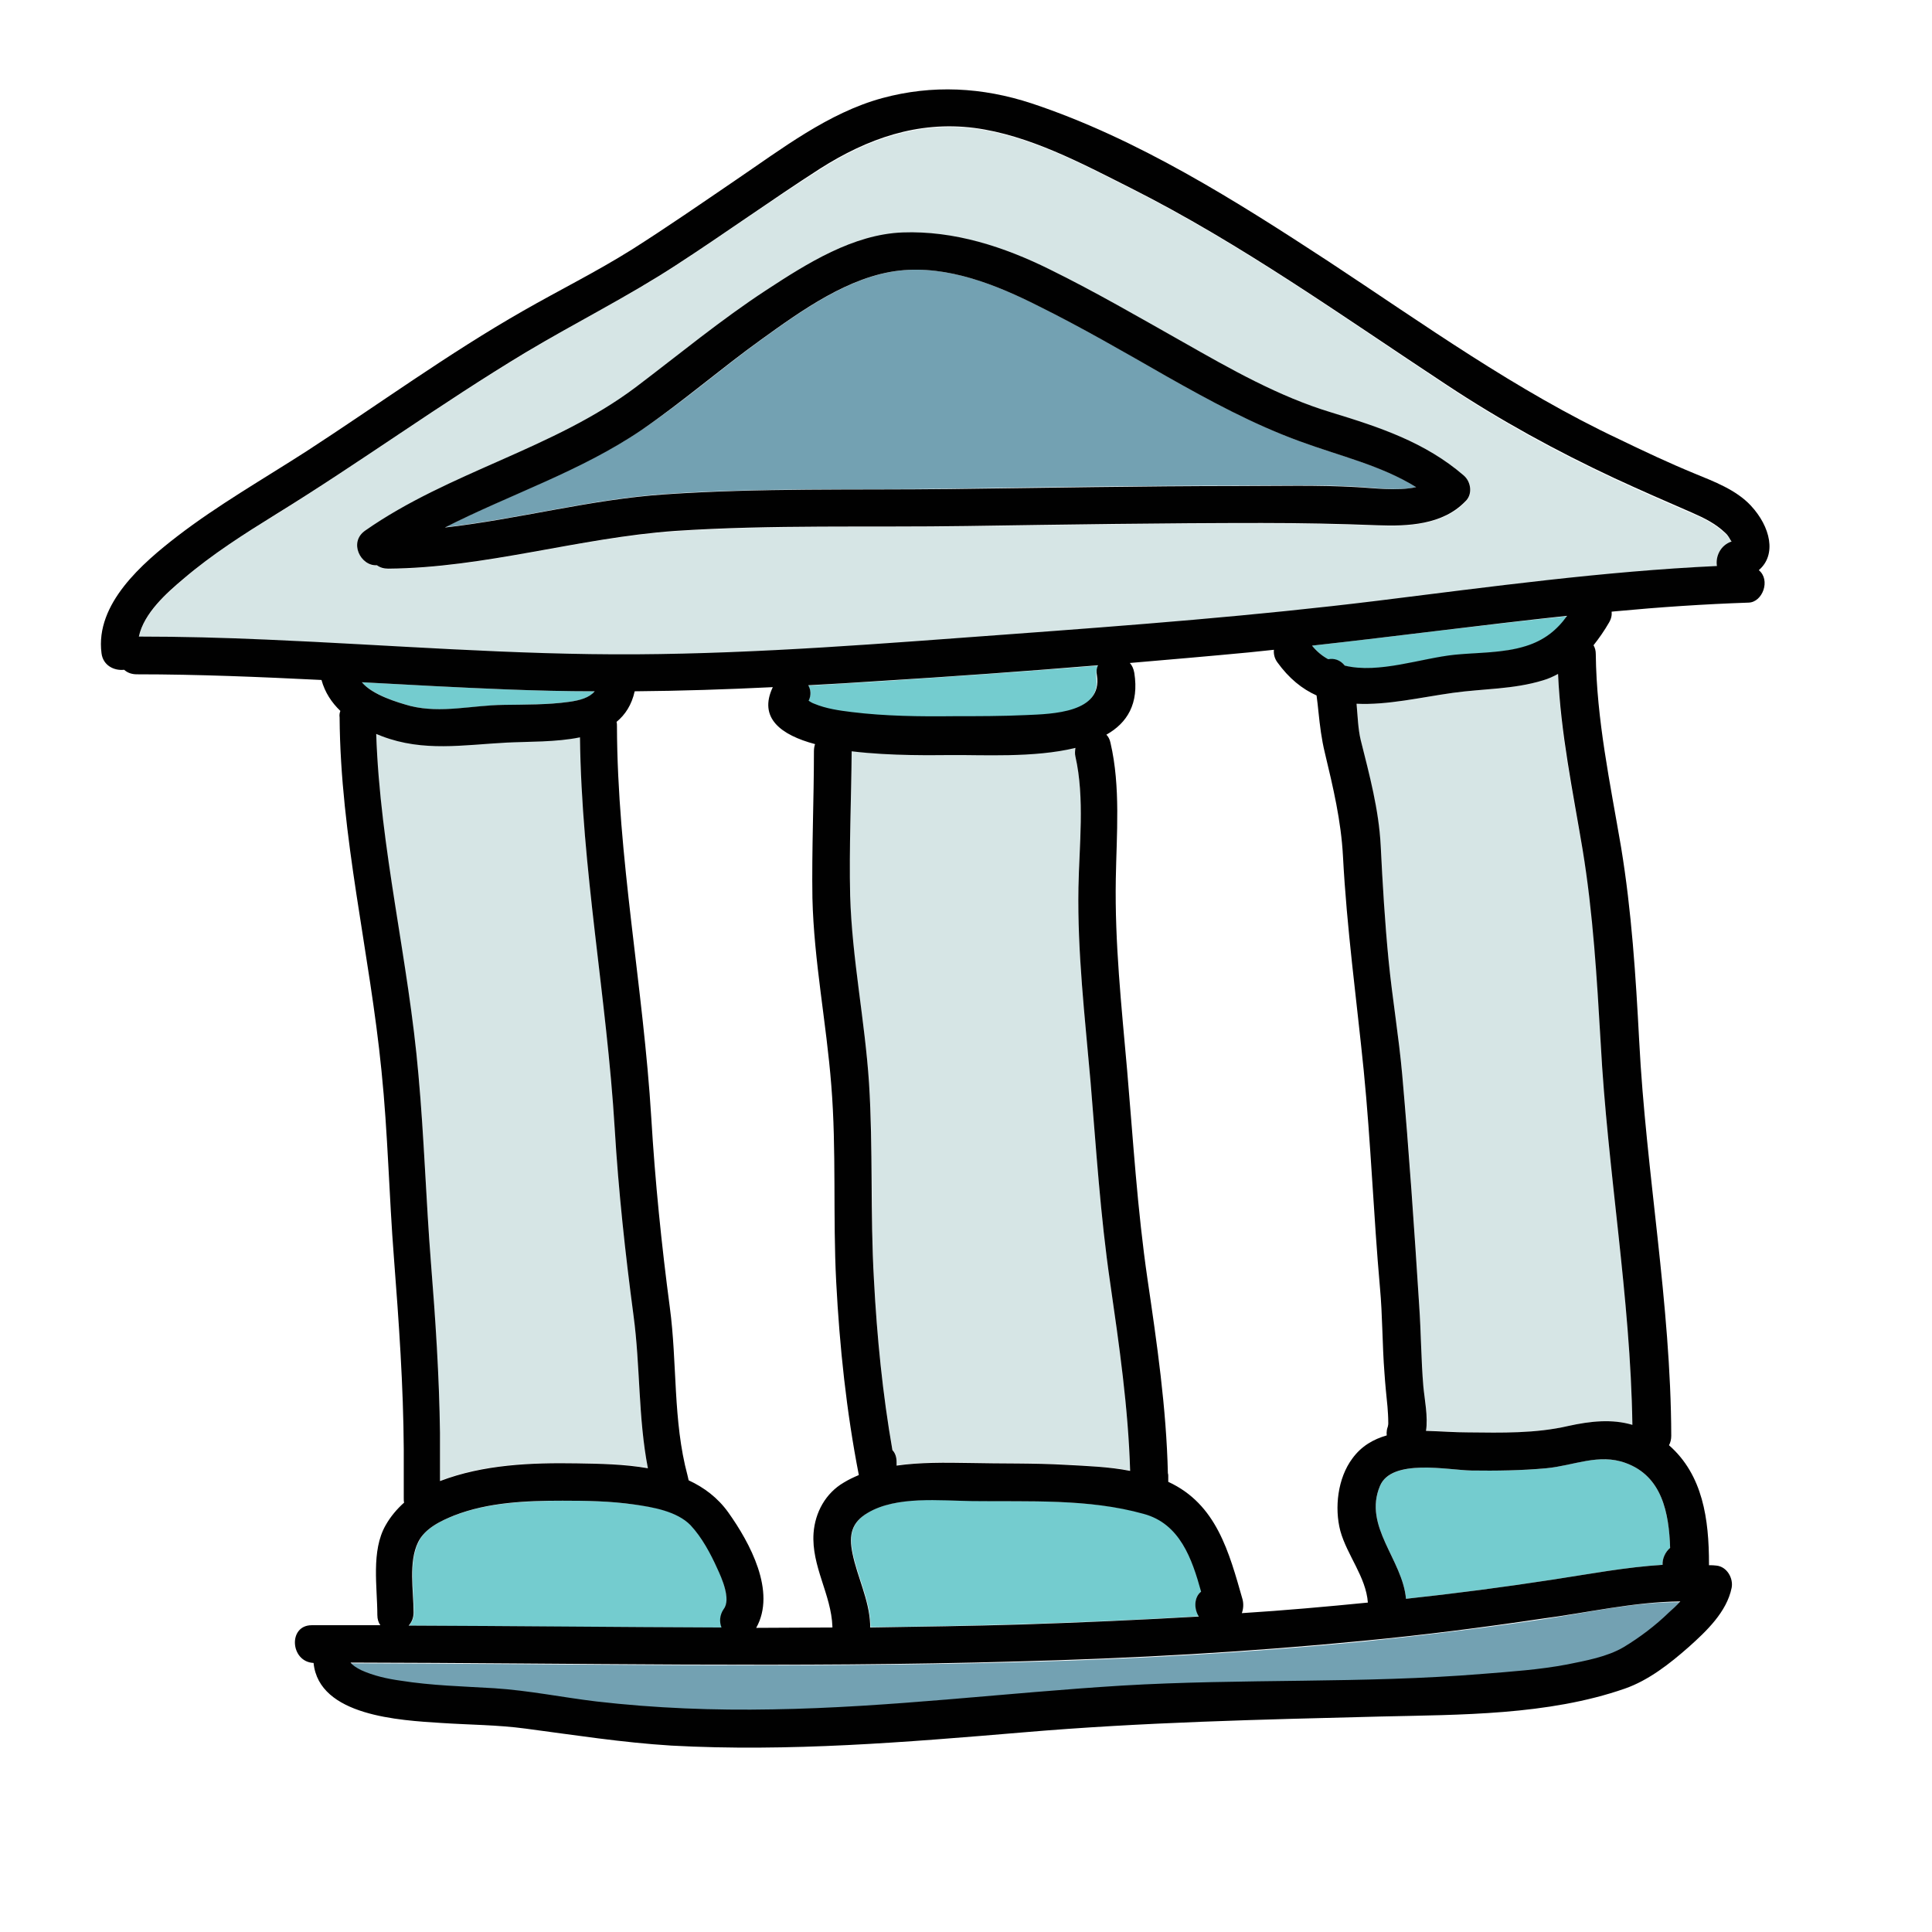
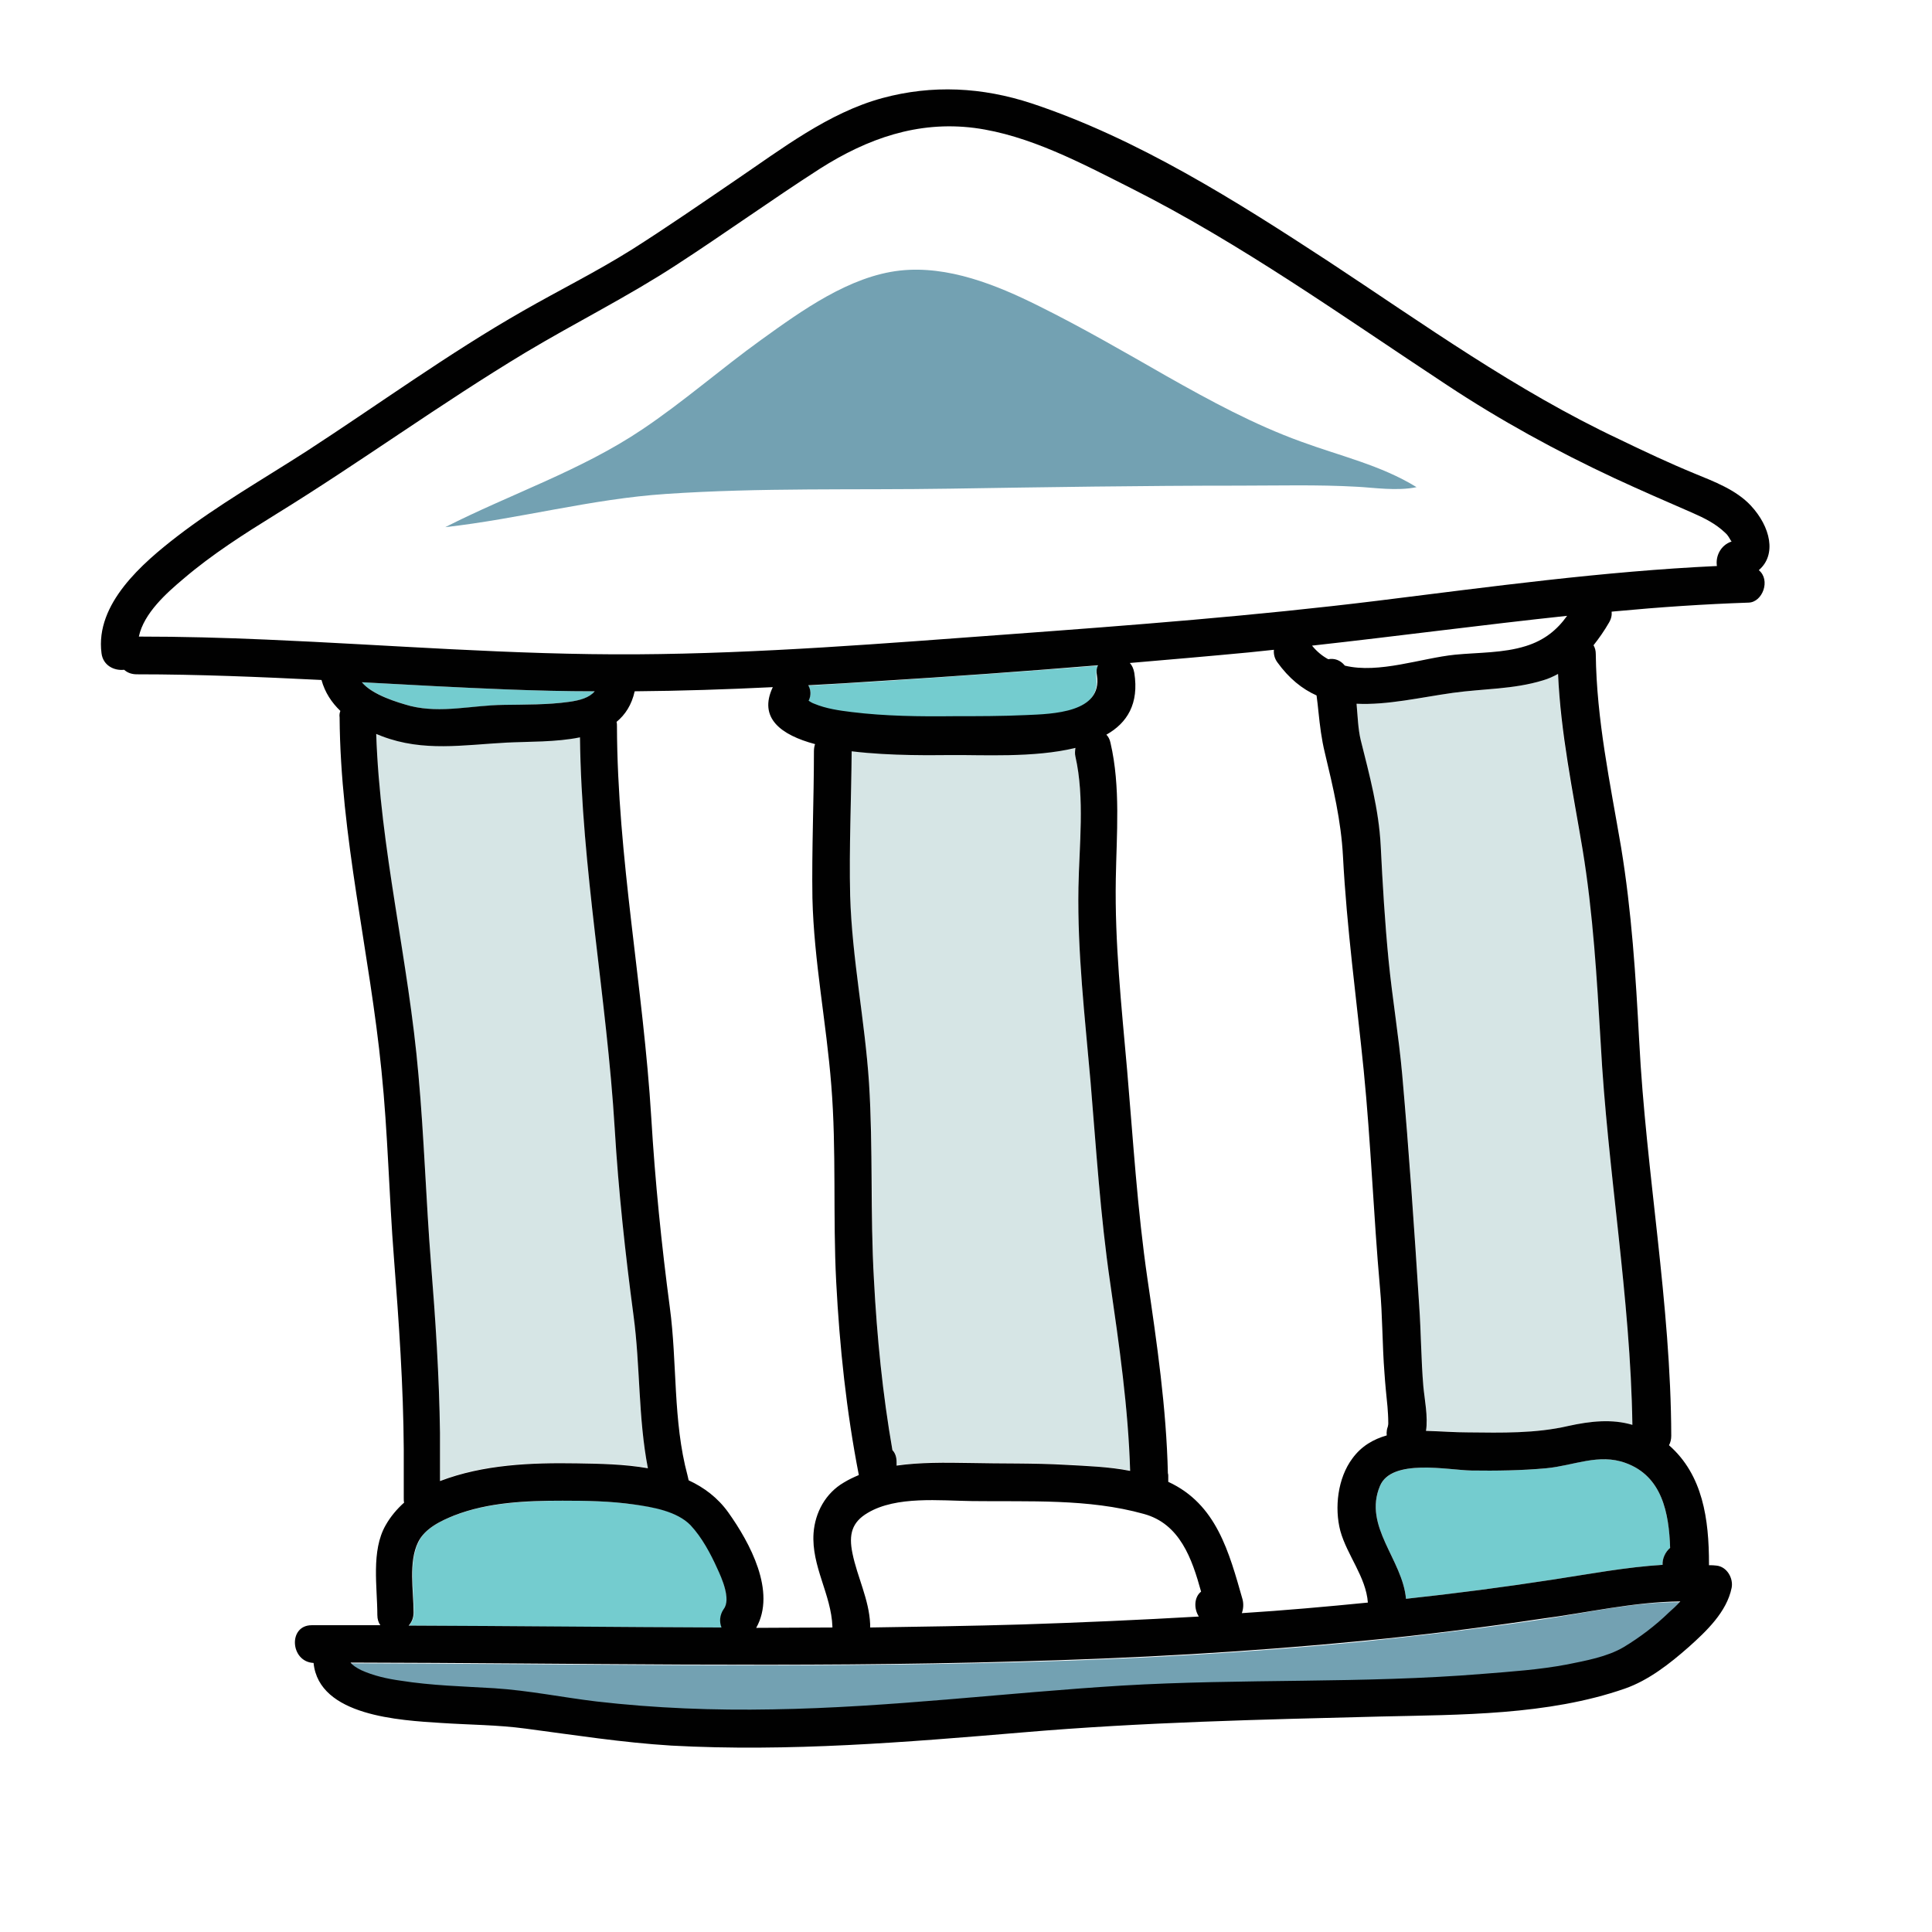
<svg xmlns="http://www.w3.org/2000/svg" viewBox="0 0 512 512" width="48px" height="48px">
-   <path fill="#74CCCF" d="M318.4 421.7c-2.4-8.8-5.6-18-15.2-20.6-14.7-4-30.4-3.1-45.5-3.4-8.4-.1-20-1.3-27.6 3.1-4.3 2.5-5.1 5.9-4.1 10.7 1.3 6.4 4.4 12.2 4.7 18.8 0 .3 0 .6 0 .9 13.4-.1 26.8-.4 40.2-.8 15.6-.5 31.3-1.1 46.9-2.1C316.3 426.2 316.5 423.2 318.4 421.7zM347.7 171.1c1.3 1.6 2.8 2.8 4.4 3.7 1.5-.3 3.2.2 4.4 1.7 9 2.2 20.3-2 29.2-2.9 6.2-.6 12.9-.5 18.8-2.3 4.8-1.5 8.1-4.2 10.9-8C392.8 165.6 370.3 168.6 347.7 171.1z" />
  <path fill="#D6E5E5" d="M294.2,339.9c-2.6-17.8-3.7-35.5-5.2-53.4c-1.5-17.1-3.5-34.1-3.2-51.4c0.2-11.2,1.7-23.7-0.8-34.7c-0.2-0.8-0.2-1.6,0-2.3c-11,2.7-25,1.8-33.2,1.9c-3.9,0-15.3,0.4-26.1-1c-0.1,12.8-0.7,25.5-0.4,38.3c0.4,16.7,3.9,33,5,49.6c1.2,17.3,0.4,34.8,1.3,52.1c0.8,15.1,2.3,30.3,4.9,45.2c0.7,0.7,1.1,1.8,1.1,3.1v1c6.3-0.9,12.9-0.8,19.2-0.7c8.6,0.1,17.1,0,25.7,0.5c5.5,0.3,11.4,0.6,17,1.6C299,373,296.6,356.5,294.2,339.9z" />
  <path fill="#74CCCF" d="M134.2 182.7c-12.8-.5-25.5-1.2-38.3-1.9 2.9 3.4 9.6 5.4 12.9 6.3 8.2 2 16.3-.1 24.6-.3 5.7-.1 11.7 0 17.4-.8 2.9-.4 5.4-1 6.8-2.8C149.8 183.2 142 183 134.2 182.7zM190.2 415.7c-1.8-4-4-8.3-7.1-11.5-3.6-3.8-10.1-4.9-15-5.5-6.3-.9-12.6-1-18.9-1-9.6.1-19.6.4-28.7 3.9-3.6 1.4-7.9 3.4-9.6 7.1-2.6 5.3-1.2 12.8-1.2 18.6 0 1.5-.5 2.6-1.3 3.5 27.6.2 55.2.5 82.9.5-.6-1.5-.5-3.3.7-4.9C193.8 423.8 191.2 418.1 190.2 415.7zM291 176.4c-19.5 1.6-38.9 2.9-58.4 4.2-6.1.4-12.2.7-18.4 1.1.7 1.2.8 2.7-.1 4.3.4.2 1 .6 1.5.8 3.1 1.3 6.6 1.8 9.9 2.2 9 1.1 18 1.2 27 1.1 6.4-.1 12.9-.1 19.3-.3 7-.3 20.2-.7 18.7-10.5C290.5 178 290.6 177.1 291 176.4z" />
  <path fill="#D6E5E5" d="M167.9,348.6c-2.2-16.5-4-33.1-5-49.7c-2.1-34.6-8.8-68.9-9.2-103.6c-6.3,1.2-13.6,1.1-19.5,1.4c-11.4,0.6-22,2.5-33-1.7c-0.5-0.2-1-0.4-1.5-0.6c0.9,30.4,8.5,60.2,11.2,90.4c1.5,16.5,2,33.1,3.3,49.7c1.1,15,2.2,30,2.4,45.1c0,0.2,0,0.4,0,0.7v12.1c11.5-4.4,24.2-4.9,36.3-4.7c6,0.1,12.5,0.2,18.8,1.3C169.1,375.7,169.7,362.1,167.9,348.6z" />
  <path fill="#73A1B2" d="M344.7,117c-12.4-4.5-24-10.8-35.5-17.3c-11.2-6.4-22.4-12.9-33.9-18.6c-11.2-5.6-24.1-10.8-36.8-9.4c-13.4,1.5-26,10.6-36.7,18.3c-10.7,7.7-20.7,16.5-31.6,23.8c-16.2,10.9-34.9,17.1-52.2,25.9c19.6-2.2,38.8-7.5,58.5-8.8c25-1.7,50.1-1,75.2-1.4c25.5-0.4,51-0.8,76.5-0.8c10.5,0,21-0.3,31.5,0.3c4.1,0.2,10.6,1.2,15.7,0.1C366,123.3,355.3,120.9,344.7,117z" />
-   <path fill="#D6E5E5" d="M459,143.8c-0.1-0.1-0.2-0.3-0.3-0.4c-0.4-0.6-0.8-1.4-1.4-1.9c-2.6-2.4-5.5-4-8.7-5.3c-7-3-13.9-6-20.7-9.2c-15.5-7.2-30.2-15.3-44.4-24.7C356,84.1,329.1,64.8,299.7,50c-12.9-6.5-26.9-14-41.4-15.9c-15-1.9-28.4,2.8-40.9,10.8C204.4,53.1,192,62,179.1,70.4c-12.9,8.4-26.7,15.1-39.8,23.1c-22.5,13.5-43.8,29-66.2,42.9c-8.5,5.2-17,10.6-24.5,17.1c-4.4,3.8-10.5,9.1-11.8,15.3c11.3,0,22.5,0.3,33.8,0.8c32.7,1.4,65.4,4.1,98.1,3.9c32.9-0.2,65.8-2.9,98.6-5.3c32.6-2.4,65.3-4.9,97.8-8.9c29.9-3.7,59.8-7.8,89.9-9.2C454.6,147.5,455.9,144.5,459,143.8z M388.4,133c-5.9,6.1-15.1,6.6-23.2,6.3c-10.3-0.4-20.4-0.6-30.7-0.6c-26.1,0-52.1,0.4-78.2,0.8c-25.7,0.4-51.6-0.4-77.3,1.3c-25.6,1.7-50.4,9.7-76,10c-1.2,0-2.2-0.3-3-0.9c-4.3,0.3-7.6-6.1-3.1-9.2c22.3-15.7,49.9-21.6,71.7-38c11.5-8.7,22.6-17.9,34.7-25.8c10.7-7,22.9-14.7,36-15.2c13.6-0.5,26.9,3.8,39,9.8c12,6,23.7,12.7,35.4,19.3c12.5,7.1,25.4,14.4,39.2,18.6c12.7,3.8,24.8,7.9,35.1,16.7C389.9,127.7,390.3,131.1,388.4,133z" />
  <path fill="#73A1B2" d="M408.4,429.2c-15.6,2.3-31.2,4.2-46.8,5.8c-30.6,3-61.3,4.7-92,5.5c-58.9,1.6-117.8,0.4-176.7,0.3c0.5,0.7,1.6,1.5,2.8,2c3.3,1.5,6.9,2.2,10.5,2.8c8.2,1.2,16.5,1.5,24.8,2c9.1,0.5,17.9,2.4,27,3.5c15.5,1.8,31.1,2.4,46.8,2.1c31-0.6,61.6-4.5,92.5-6.3c31.8-1.9,63.9-0.5,95.6-3.1c7.5-0.6,15-1.2,22.4-2.5c5-0.9,10.6-1.9,15-4.6c4.3-2.6,8.4-5.7,12-9.2c0.9-0.9,1.9-1.9,3-2.9C432.9,424.5,420.7,427.4,408.4,429.2z" />
  <path fill="#D6E5E5" d="M424.2,276.4c-0.9-17.1-1.9-34.3-4.8-51.3c-2.7-15.4-5.9-30.8-6.5-46.5c-1.3,0.7-2.6,1.2-4,1.7c-7.7,2.4-15.8,2.2-23.8,3.3c-8.5,1.2-17.4,3.3-25.6,2.9c0.3,3.3,0.4,6.7,1.1,9.6c2.3,9.3,4.7,18.5,5.3,28c0.5,10.2,1.1,20.4,2.1,30.5c1,10.1,2.7,20.1,3.6,30.2c1.9,20.4,3.2,40.8,4.5,61.2c0.5,7.1,0.5,14.3,1.1,21.4c0.3,3.2,1.4,8,0.7,11.8c3.8,0,7.7,0.3,11.2,0.4c8.8,0.1,17.9,0.3,26.5-1.7c5.8-1.3,11.5-1.9,17-0.3C432.1,343.8,426,310.2,424.2,276.4z" />
  <path fill="#74CCCF" d="M430.8,387.7c-7.2-2.6-13.8,0.7-21,1.4c-6.6,0.6-13.3,0.7-19.9,0.6c-6.1-0.1-21-3.3-24.2,4.1c-4.5,10.7,6,19.5,6.9,29.9c13-1.4,26-3.1,39-5.1c9.8-1.5,19.3-3.3,29-3.9c-0.1-1.6,0.7-3.3,2-4.5C442.3,401,440.5,391.2,430.8,387.7z" />
-   <path fill="#010101" d="M387.9,126c-10.2-8.8-22.3-12.8-35.1-16.7c-13.9-4.2-26.7-11.5-39.2-18.6c-11.7-6.6-23.4-13.4-35.4-19.3c-12.1-6-25.3-10.3-39-9.8c-13.1,0.5-25.3,8.2-36,15.2c-12.1,7.9-23.2,17.1-34.7,25.8c-21.8,16.4-49.4,22.4-71.7,38c-4.5,3.1-1.2,9.5,3.1,9.2c0.8,0.6,1.8,0.9,3,0.9c25.6-0.2,50.5-8.2,76-10c25.7-1.7,51.5-0.9,77.3-1.3c26.1-0.4,52.1-0.8,78.2-0.8c10.3,0,20.5,0.2,30.7,0.6c8,0.3,17.2-0.1,23.2-6.3C390.3,131.1,389.9,127.7,387.9,126z M359.6,129.1c-10.5-0.6-21-0.3-31.5-0.3c-25.5,0-51,0.5-76.5,0.8c-25.1,0.3-50.2-0.3-75.2,1.4c-19.7,1.3-39,6.6-58.5,8.8c17.3-8.8,36-14.9,52.2-25.9C181,106.4,191,97.7,201.7,90c10.7-7.7,23.3-16.8,36.7-18.3c12.8-1.4,25.7,3.8,36.8,9.4c11.5,5.7,22.7,12.2,33.9,18.6c11.5,6.5,23.1,12.8,35.5,17.3c10.6,3.9,21.3,6.3,30.7,12.1C370.3,130.2,363.7,129.3,359.6,129.1z" />
  <path fill="#010101" d="M466.1,151.1c4.8-4.1,3.1-11.5-2.1-17.1c-3.9-4.2-9.8-6.4-14.9-8.5c-6.8-2.8-13.4-5.9-20-9.1c-27.4-12.9-51.8-30.5-77-47.1c-24.6-16.1-50.7-32.6-78.7-41.9c-13.1-4.3-26.3-5-39.6-1.4c-14.3,3.9-26.7,13.5-38.8,21.7c-9.1,6.2-18.2,12.5-27.5,18.4c-9.4,5.9-19.3,10.8-28.9,16.3c-19.8,11.3-38.3,24.8-57.4,37.2c-11.5,7.4-23.4,14.2-34.2,22.5c-9.2,7.1-21.8,17.9-20.1,31c0.4,3.3,3.4,4.7,6,4.4c0.9,0.8,2,1.2,3.4,1.2c16.3,0,32.6,0.7,48.9,1.5c0.9,3.3,2.7,6,5,8.2c-0.2,0.5-0.3,1.1-0.2,1.7c0.2,31.6,8,62.4,11.1,93.7c1.7,16.5,2,33.1,3.3,49.6c1.3,16.9,2.5,33.8,2.6,50.7v13c0,0.4,0,0.8,0.1,1.1c-1.9,1.7-3.6,3.7-4.9,6c-3.9,6.8-2.2,16.4-2.2,23.8c0,1.1,0.3,2,0.8,2.7c-6.1,0-12.1,0-18.2,0c-6.3,0-5.7,9.7,0.5,10c1.4,14.1,22.9,15.2,33.8,15.9c7.5,0.5,15,0.5,22.4,1.5c12.9,1.7,25.6,3.7,38.6,4.5c31.1,1.7,62.3-0.9,93.2-3.5c31.6-2.7,63-3.4,94.6-4.2c21.3-0.5,44.5-0.3,64.9-7.4c6.3-2.2,11.9-6.6,16.9-11c4.7-4.2,10.1-9.3,11.4-15.7c0.5-2.5-1.2-5.6-4-5.9c-0.7-0.1-1.3-0.1-2-0.1c0-0.1,0-0.2,0-0.3c0-11.9-1.6-23.6-10.6-31.5c0.4-0.7,0.6-1.6,0.6-2.5c-0.1-35-6.7-69.7-8.5-104.7c-0.9-17.1-2-34.3-4.8-51.3c-2.9-17-6.5-33.8-6.7-51.1c0-1-0.2-1.7-0.6-2.4c1.5-1.9,2.9-3.9,4.1-6c0.6-1,0.8-2,0.7-2.9c0.3,0,0.6-0.1,1-0.1c11.7-1.1,23.5-1.9,35.3-2.3C467.1,159.6,469.3,153.7,466.1,151.1z M95.9,180.8c12.8,0.7,25.5,1.4,38.3,1.9c7.8,0.3,15.6,0.5,23.4,0.5c-1.4,1.7-3.9,2.4-6.8,2.8c-5.7,0.8-11.6,0.7-17.4,0.8c-8.3,0.1-16.4,2.3-24.6,0.3C105.5,186.2,98.7,184.2,95.9,180.8z M99.7,194.5c0.5,0.2,1,0.4,1.5,0.6c11,4.2,21.6,2.3,33,1.7c5.9-0.3,13.2-0.1,19.5-1.4c0.4,34.7,7.1,69,9.2,103.6c1,16.6,2.8,33.2,5,49.7c1.8,13.4,1.2,27,3.8,40.4c-6.3-1.1-12.8-1.2-18.8-1.3c-12.1-0.2-24.8,0.3-36.3,4.7v-12.1c0-0.2,0-0.4,0-0.7c-0.2-15.1-1.2-30.1-2.4-45.1c-1.3-16.5-1.8-33.2-3.3-49.7C108.3,254.6,100.7,224.9,99.7,194.5z M216,197.2c-0.2,0.6-0.3,1.2-0.3,1.9c0,13-0.6,26-0.4,38.9c0.4,16.7,3.7,33,5,49.6c1.4,17.3,0.4,34.8,1.3,52.1c0.9,17.2,2.7,34.3,6,51.2c-1.4,0.6-2.7,1.2-4,2c-4.8,2.8-7.6,7.9-8,13.4c-0.6,8.8,4.7,16.2,5,24.8c0,0.1,0,0.1,0,0.2c-6.7,0-13.5,0.1-20.2,0.1c5.4-9.6-1.7-22.6-7.4-30.6c-2.8-3.9-6.4-6.6-10.5-8.5c-0.1-0.5-0.2-0.9-0.3-1.3c-3.9-14.5-2.7-29.8-4.7-44.6c-2.2-16.6-3.9-33.4-4.9-50.1c-2.1-34.7-9-69.1-9.1-103.9c0-0.4,0-0.7-0.1-1.1c2.3-1.9,4-4.5,4.8-8.1c12.2-0.1,24.4-0.5,36.6-1.1C200.9,190.3,207,194.8,216,197.2z M214.2,181.6c6.1-0.3,12.2-0.7,18.4-1.1c19.5-1.2,39-2.6,58.4-4.2c-0.4,0.7-0.5,1.7-0.3,2.7c1.5,9.9-11.8,10.2-18.7,10.5c-6.4,0.3-12.9,0.3-19.3,0.3c-9,0.1-18.1,0-27-1.1c-3.3-0.4-6.8-0.9-9.9-2.2c-0.6-0.2-1.2-0.6-1.5-0.8C215,184.3,214.9,182.8,214.2,181.6z M300.6,178.3c-0.2-1.1-0.6-2-1.2-2.6c10.5-0.9,21-1.8,31.5-2.8c2.2-0.2,4.5-0.5,6.7-0.7c-0.1,1,0.1,2.2,0.9,3.3c3.1,4.3,6.6,7.1,10.4,8.8c0.2,1.4,0.4,3.3,0.5,4.3c0.4,3.8,0.8,7.2,1.7,10.9c2.2,9.2,4.3,18,4.8,27.4c1,19.1,3.6,37.9,5.5,56.8c1.9,19.1,2.6,38.4,4.3,57.5c0.7,7.5,0.6,15.1,1.2,22.7c0.2,3,0.5,5.9,0.8,8.9c0.1,1.3,0.2,2.7,0.2,4c0.1,1.3-0.5,1.9,0.2,0.6c-0.6,1.1-0.7,2.1-0.6,3c-3.5,1-6.7,2.8-9.1,6.1c-3.9,5.2-4.8,13.1-3.2,19.2c1.8,6.5,6.8,12.2,7.3,19c-11.1,1.1-22.3,2.1-33.4,2.8c0.4-1.1,0.5-2.4,0.2-3.6c-3.6-12.6-6.9-25.3-19.7-31.2v-1.5c0-0.3,0-0.5-0.1-0.8c-0.4-17.3-2.9-34.4-5.4-51.4c-2.7-18.5-3.8-36.8-5.4-55.4c-1.5-17-3.3-33.7-3-50.7c0.2-11.8,1.3-24.4-1.4-36c-0.2-1-0.6-1.7-1.1-2.2C298.7,191.6,301.9,186.5,300.6,178.3z M347.7,171.1c22.6-2.5,45.1-5.5,67.6-7.9c-2.7,3.8-6.1,6.5-10.9,8c-6,1.9-12.7,1.7-18.8,2.3c-8.9,0.9-20.2,5.1-29.2,2.9c-1.2-1.5-2.8-2-4.4-1.7C350.5,173.9,349,172.7,347.7,171.1z M317.7,428.4c-15.6,0.9-31.3,1.6-46.9,2.1c-13.4,0.4-26.8,0.6-40.2,0.8c0-0.3,0-0.6,0-0.9c-0.3-6.6-3.4-12.4-4.7-18.8c-1-4.9-0.2-8.2,4.1-10.7c7.6-4.5,19.1-3.2,27.6-3.1c15.1,0.2,30.8-0.7,45.5,3.4c9.6,2.6,12.8,11.9,15.2,20.6C316.5,423.2,316.3,426.2,317.7,428.4z M294.2,339.9c2.4,16.6,4.8,33.2,5.3,49.9c-5.6-1.1-11.5-1.3-17-1.6c-8.6-0.5-17.1-0.3-25.7-0.5c-6.3-0.1-12.9-0.2-19.2,0.7v-1c0-1.3-0.4-2.4-1.1-3.1c-2.6-14.9-4.1-30-4.9-45.2c-1-17.4-0.2-34.8-1.3-52.1c-1.1-16.6-4.5-32.9-5-49.6c-0.3-12.8,0.3-25.5,0.4-38.3c10.7,1.3,22.2,1,26.1,1c8.2-0.1,22.2,0.8,33.2-1.9c-0.1,0.7-0.2,1.5,0,2.3c2.5,11,1,23.6,0.8,34.7c-0.3,17.2,1.7,34.2,3.2,51.4C290.5,304.4,291.6,322.1,294.2,339.9z M191.2,431.3c-27.6-0.1-55.2-0.4-82.9-0.5c0.8-0.9,1.3-2,1.3-3.5c0-5.8-1.4-13.3,1.2-18.6c1.8-3.7,6.1-5.7,9.6-7.1c9-3.5,19.1-3.9,28.7-3.9c6.3,0,12.6,0.1,18.9,1c5,0.7,11.4,1.8,15,5.5c3,3.2,5.3,7.5,7.1,11.5c1.1,2.4,3.7,8.1,1.7,10.7C190.7,428,190.6,429.8,191.2,431.3z M445.3,424.4c-1,1.1-2.1,2.1-3,2.9c-3.6,3.5-7.7,6.6-12,9.2c-4.4,2.6-10.1,3.6-15,4.6c-7.4,1.4-14.9,1.9-22.4,2.5c-31.8,2.6-63.8,1.2-95.6,3.1c-30.9,1.9-61.5,5.8-92.5,6.3c-15.6,0.3-31.2-0.3-46.8-2.1c-9.1-1.1-17.8-2.9-27-3.5c-8.3-0.5-16.6-0.7-24.8-2c-3.6-0.5-7.2-1.3-10.5-2.8c-1.2-0.6-2.3-1.3-2.8-2c58.9,0.1,117.8,1.4,176.7-0.3c30.7-0.8,61.4-2.5,92-5.5c15.7-1.5,31.3-3.5,46.8-5.8C420.7,427.4,432.9,424.5,445.3,424.4z M442.6,410.2c-1.3,1.1-2.1,2.9-2,4.5c-9.7,0.6-19.2,2.4-29,3.9c-13,2-26,3.7-39,5.1c-0.9-10.4-11.4-19.2-6.9-29.9c3.1-7.4,18.1-4.2,24.2-4.1c6.6,0.1,13.3,0,19.9-0.6c7.3-0.7,13.9-4,21-1.4C440.5,391.2,442.3,401,442.6,410.2z M424.2,276.4c1.8,33.8,7.9,67.4,8.4,101.2c-5.4-1.6-11.1-1-17,0.3c-8.6,2-17.7,1.8-26.5,1.7c-3.5,0-7.3-0.3-11.2-0.4c0.6-3.7-0.4-8.5-0.7-11.8c-0.6-7.1-0.6-14.2-1.1-21.4c-1.3-20.4-2.7-40.9-4.5-61.2c-0.9-10.1-2.6-20.1-3.6-30.2c-1-10.2-1.6-20.4-2.1-30.5c-0.5-9.6-3-18.8-5.3-28c-0.7-2.9-0.8-6.3-1.1-9.6c8.2,0.4,17-1.7,25.6-2.9c7.9-1.1,16-0.9,23.8-3.3c1.4-0.4,2.7-1,4-1.7c0.7,15.7,3.9,31,6.5,46.5C422.2,242.1,423.2,259.3,424.2,276.4z M455,150c-30.1,1.4-60,5.5-89.9,9.2c-32.5,4-65.2,6.5-97.8,8.9c-32.8,2.4-65.7,5.1-98.6,5.3c-32.8,0.2-65.4-2.5-98.1-3.9c-11.3-0.5-22.5-0.8-33.8-0.8c1.3-6.2,7.4-11.6,11.8-15.3c7.6-6.5,16.1-11.9,24.5-17.1c22.4-13.8,43.6-29.3,66.2-42.9c13.2-7.9,26.9-14.7,39.8-23.1c12.8-8.3,25.3-17.3,38.2-25.6c12.6-8,25.9-12.7,40.9-10.8c14.5,1.9,28.5,9.4,41.4,15.9c29.4,14.8,56.3,34.1,83.8,52.2c14.2,9.4,29,17.5,44.4,24.7c6.9,3.2,13.8,6.2,20.7,9.2c3.2,1.4,6.2,2.9,8.7,5.3c0.6,0.5,1,1.2,1.4,1.9c0.1,0.2,0.2,0.3,0.3,0.4C455.9,144.5,454.6,147.5,455,150z" />
</svg>